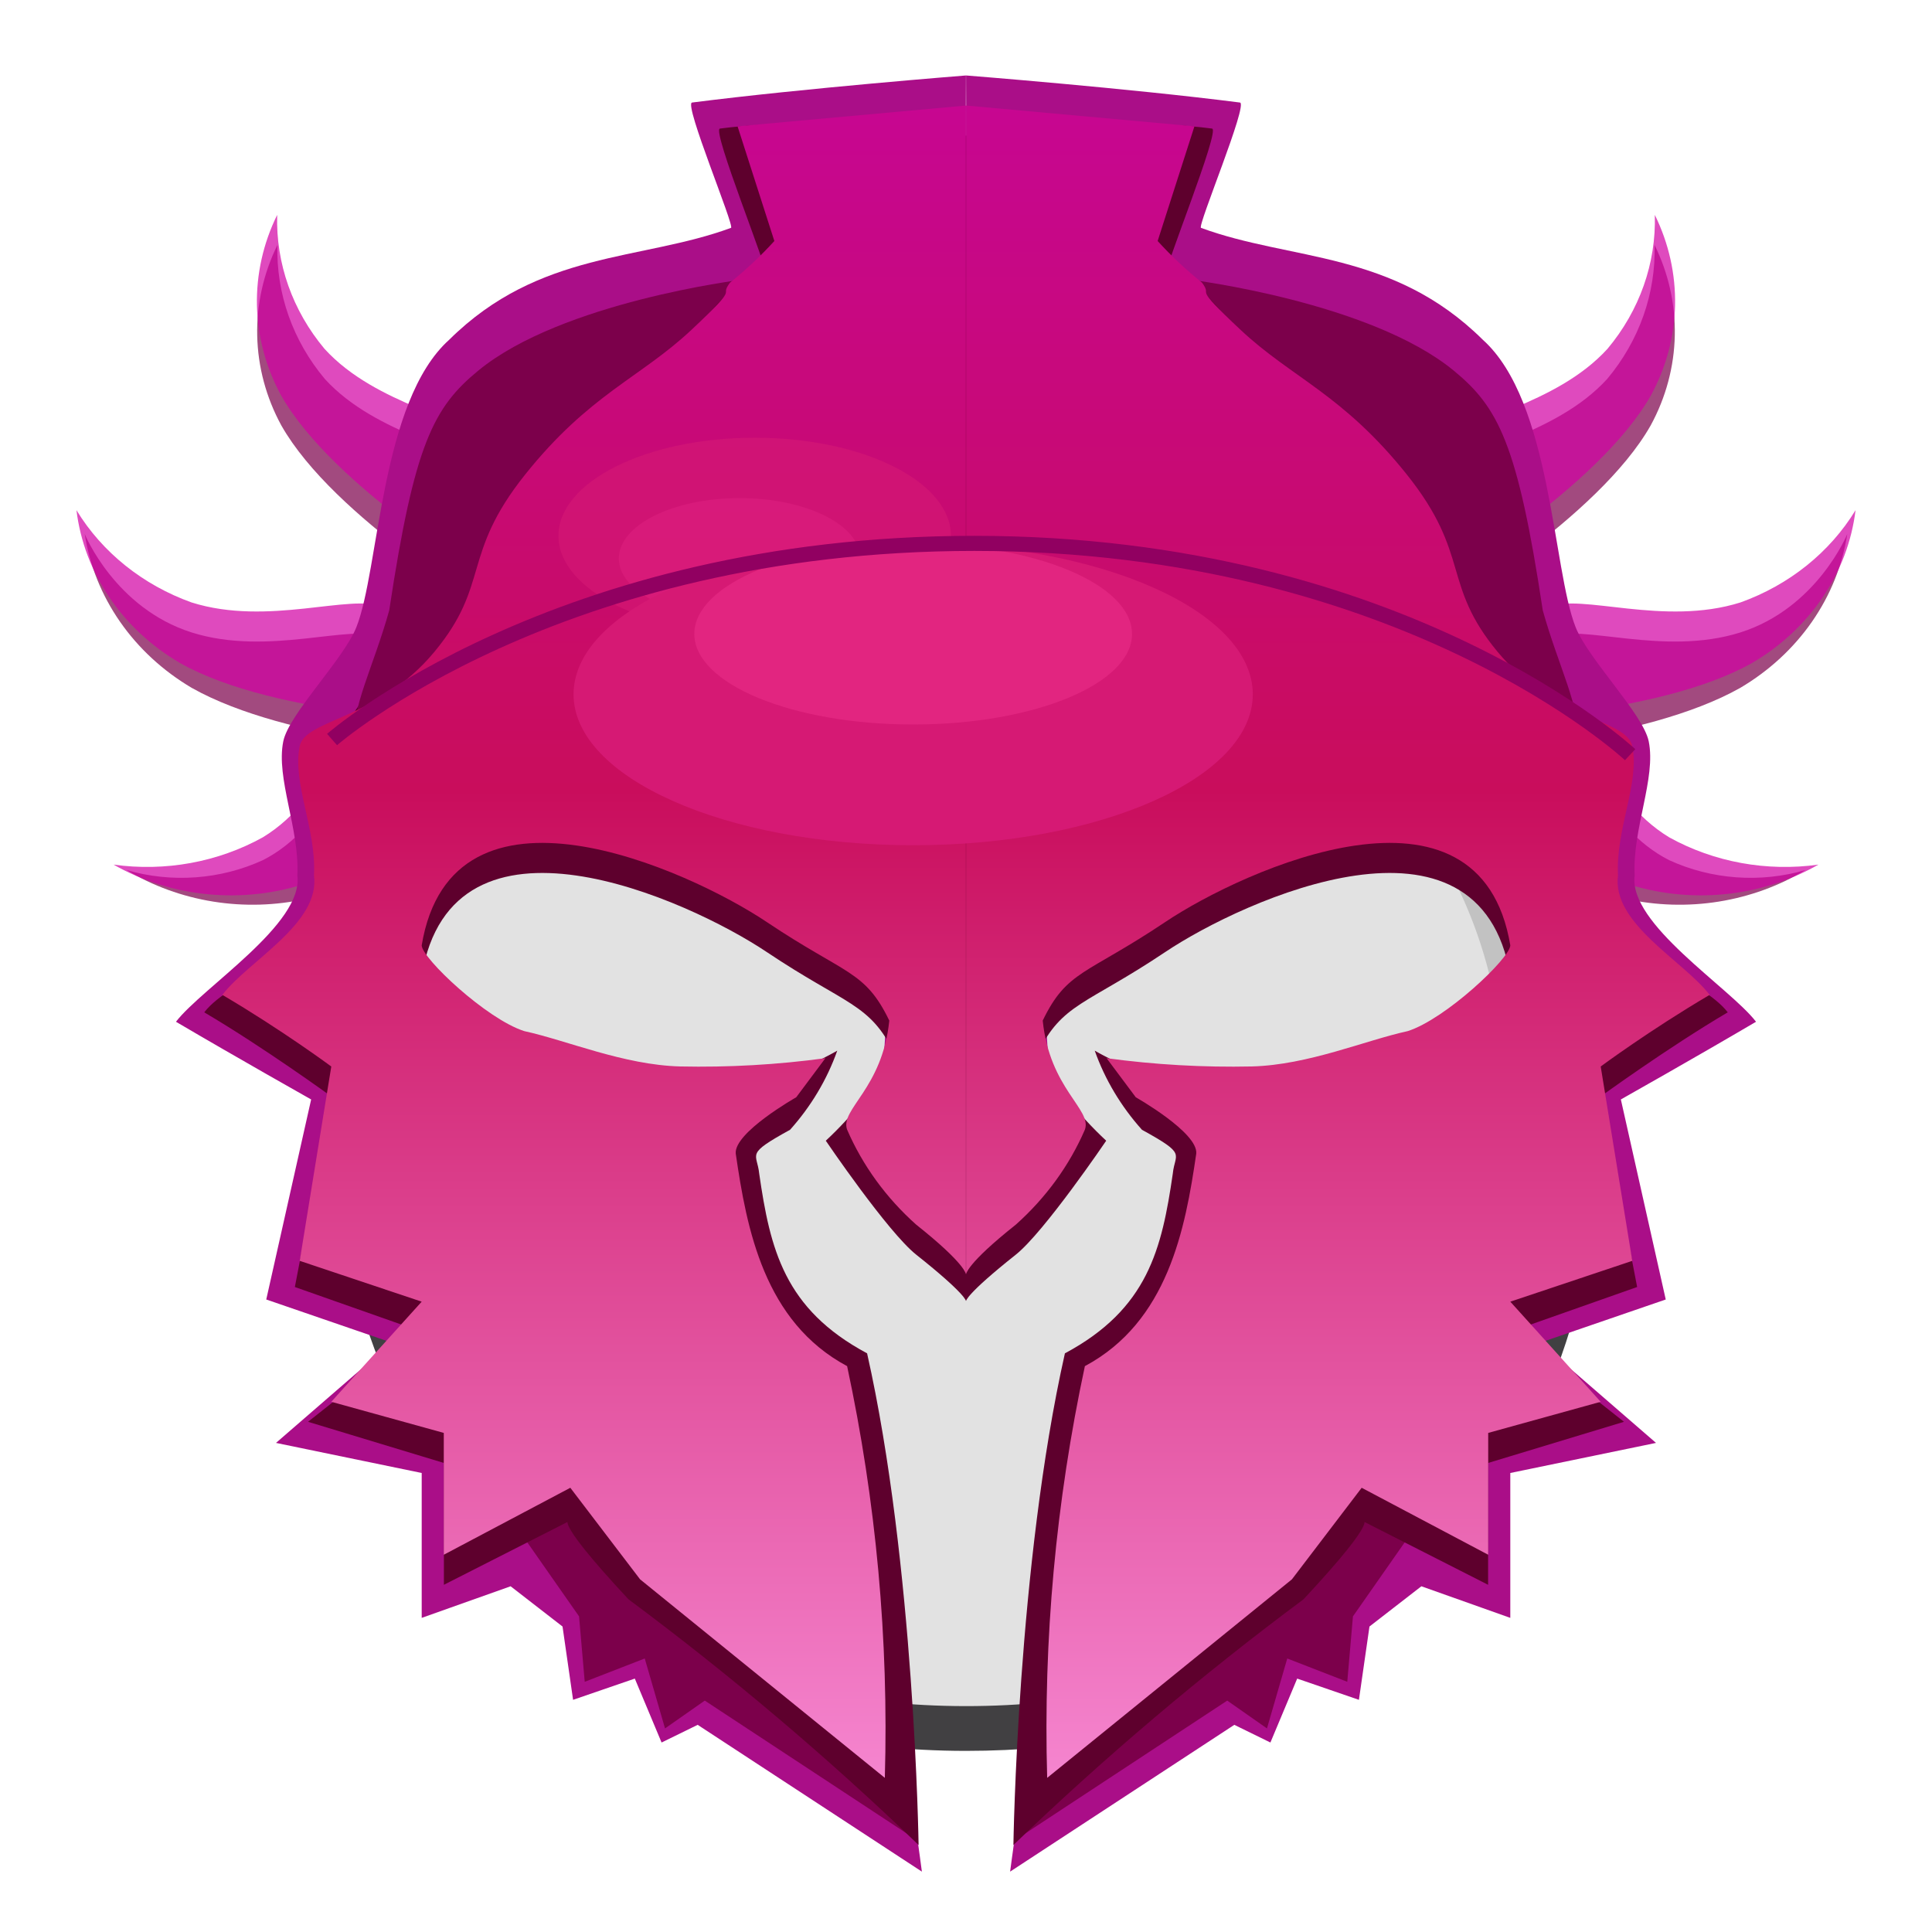
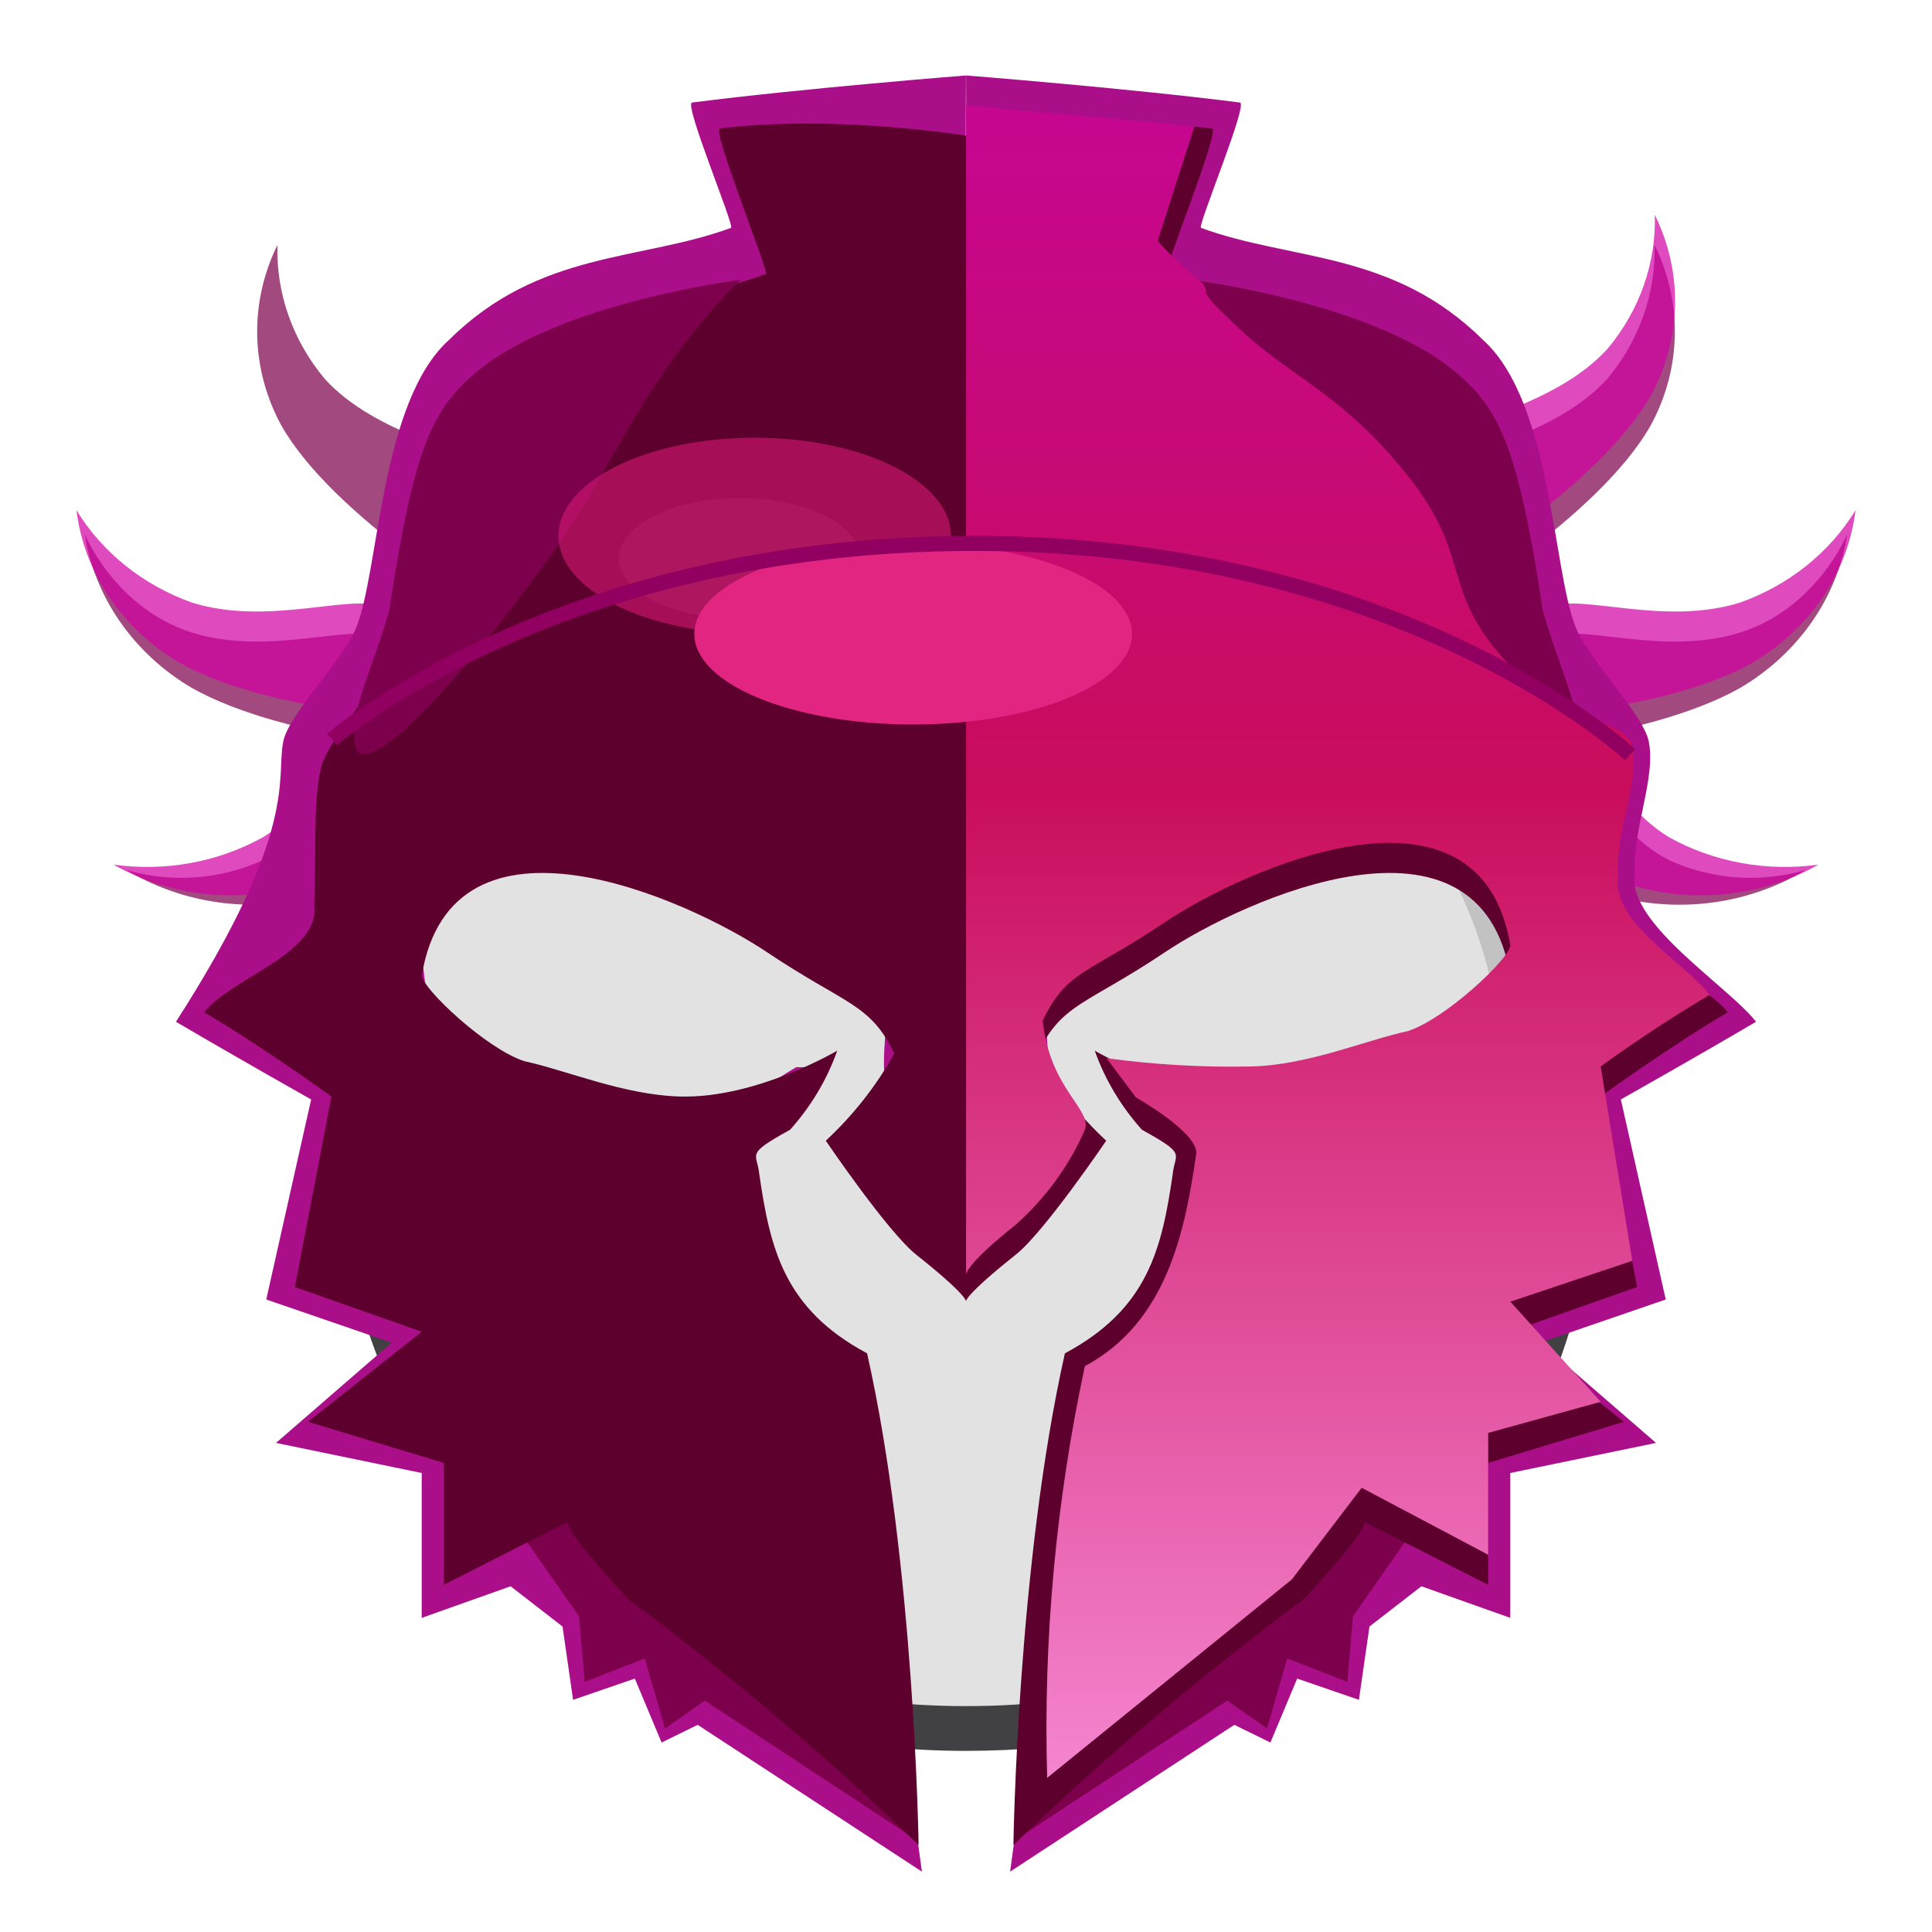
<svg xmlns="http://www.w3.org/2000/svg" width="128" height="128" viewBox="0 0 128 128" fill="none">
  <path d="M64.004 115.01C34.004 115.01 23.004 90.291 23.004 74.471C23.004 53.707 30.004 29.977 64.004 29.977C91.004 29.977 105.004 44.808 105.004 74.471C105.004 89.302 96.004 115.01 64.004 115.01Z" fill="#E2E2E2" />
  <path d="M64 30.966C86 30.966 103 40.854 103 74.472C103 90.292 93 113.034 64 113.034C34 113.034 25 88.315 25 74.472C25 41.843 42 30.966 64 30.966ZM64 28C45 28 22 35.91 22 74.472C22 90.292 33 116 64 116C78 116 89 111.056 97 101.169C103 94.247 106 84.36 106 74.472C106 43.82 92 28 64 28Z" fill="#414042" />
  <path d="M103 74.471C103 83.37 100 94.246 92 102.156C86 109.078 112 74.642 92 51.901C70 27.182 35 41.842 35 41.842C35 41.842 43 30.965 64 30.965C86 30.965 103 40.853 103 74.471Z" fill="#C2C2C2" />
  <path opacity="0.71" d="M32.685 40.529C33.509 39.119 33.904 37.528 33.827 35.926C33.75 34.325 33.205 32.772 32.248 31.436C30.919 29.619 24.984 28.908 21.516 25.102C19.396 22.569 18.288 19.433 18.381 16.229C17.455 18.112 16.997 20.164 17.041 22.233C17.085 24.302 17.631 26.336 18.637 28.183C22.117 34.333 32.685 40.529 32.685 40.529Z" fill="#7C004B" />
  <path opacity="0.71" d="M30.856 49.796C30.78 48.194 30.234 46.64 29.277 45.303C28.321 43.966 26.99 42.896 25.427 42.207C23.278 41.283 17.793 43.51 12.703 41.903C7.613 40.295 5.612 35.379 5.612 35.379C5.932 37.452 6.731 39.435 7.955 41.195C9.179 42.955 10.798 44.448 12.703 45.573C19.105 49.184 30.856 49.796 30.856 49.796Z" fill="#7C004B" />
  <path opacity="0.71" d="M27.071 57.157C27.071 57.157 30.005 46.958 24.98 48.849C22.983 49.6 21.739 54.797 17.414 56.988C14.609 58.276 11.376 58.512 8.389 57.645C10.128 58.695 12.08 59.405 14.125 59.733C16.17 60.061 18.265 60 20.284 59.553C26.823 57.923 27.071 57.157 27.071 57.157Z" fill="#7C004B" />
-   <path opacity="0.71" d="M32.668 38.537C33.492 37.127 33.887 35.536 33.81 33.934C33.733 32.333 33.187 30.78 32.231 29.444C30.902 27.627 24.967 26.916 21.499 23.11C19.378 20.577 18.27 17.442 18.364 14.237C17.437 16.12 16.979 18.172 17.024 20.241C17.068 22.311 17.613 24.344 18.62 26.192C22.099 32.341 32.668 38.537 32.668 38.537Z" fill="#D200A4" />
  <path opacity="0.71" d="M30.839 47.805C30.762 46.202 30.217 44.649 29.26 43.312C28.304 41.975 26.973 40.905 25.41 40.216C23.261 39.292 17.776 41.519 12.686 39.912C9.46 38.753 6.767 36.593 5.065 33.8C5.317 35.858 6.065 37.837 7.253 39.59C8.442 41.343 10.04 42.827 11.93 43.93C18.332 47.541 30.839 47.805 30.839 47.805Z" fill="#D200A4" />
  <path opacity="0.71" d="M28.086 54.416C28.086 54.416 30.007 43.916 24.706 46.434C22.598 47.435 21.896 52.753 17.404 55.48C14.435 57.123 10.943 57.76 7.524 57.283C9.426 58.365 11.567 59.037 13.788 59.248C16.009 59.46 18.252 59.206 20.352 58.505C27.355 56.053 28.086 54.416 28.086 54.416Z" fill="#D200A4" />
-   <path d="M63.996 5L63.766 82.363C63.766 82.363 64.029 81.786 60.7 79.143C58.813 77.648 60.055 75.238 58.916 72.847C58.431 71.501 58.461 70.143 58.916 65.623C57.304 62.285 56.043 62.606 50.802 59.096C45.562 55.587 29.952 48.55 27.937 60.641C27.965 61.501 27.646 67.99 30.154 68.787C32.989 69.406 37.162 73.669 40.902 73.769C45.948 73.909 54.282 70.705 54.282 70.705H52.751C52.751 70.705 48.604 73.05 48.745 74.441C49.471 79.439 49.735 86.498 55.23 89.439C58.38 103.42 61.077 124 61.077 124L46.223 114.275L43.831 115.446L42.058 111.211L37.968 112.618L37.269 107.761L33.83 105.095L27.939 107.188V97.589L18.285 95.596L25.951 88.952L17.64 86.095L20.614 72.842C20.614 72.842 15.635 70.035 11.658 67.694C13.404 65.424 20.13 61.2 19.7 58.011C19.862 54.922 18.265 51.564 18.769 49.11C19.136 47.316 22.757 43.684 23.605 41.569C25.147 37.71 25.189 26.608 29.766 22.504C35.742 16.589 42.469 17.296 48.431 15.096C48.689 14.996 45.279 6.865 45.852 6.793C53.287 5.842 63.996 5 63.996 5Z" fill="#AA0E88" />
+   <path d="M63.996 5L63.766 82.363C63.766 82.363 64.029 81.786 60.7 79.143C58.813 77.648 60.055 75.238 58.916 72.847C58.431 71.501 58.461 70.143 58.916 65.623C57.304 62.285 56.043 62.606 50.802 59.096C45.562 55.587 29.952 48.55 27.937 60.641C27.965 61.501 27.646 67.99 30.154 68.787C32.989 69.406 37.162 73.669 40.902 73.769C45.948 73.909 54.282 70.705 54.282 70.705H52.751C52.751 70.705 48.604 73.05 48.745 74.441C49.471 79.439 49.735 86.498 55.23 89.439C58.38 103.42 61.077 124 61.077 124L46.223 114.275L43.831 115.446L42.058 111.211L37.968 112.618L37.269 107.761L33.83 105.095L27.939 107.188V97.589L18.285 95.596L25.951 88.952L17.64 86.095L20.614 72.842C20.614 72.842 15.635 70.035 11.658 67.694C19.862 54.922 18.265 51.564 18.769 49.11C19.136 47.316 22.757 43.684 23.605 41.569C25.147 37.71 25.189 26.608 29.766 22.504C35.742 16.589 42.469 17.296 48.431 15.096C48.689 14.996 45.279 6.865 45.852 6.793C53.287 5.842 63.996 5 63.996 5Z" fill="#AA0E88" />
  <path d="M33.312 99.864L38.364 107.089L38.74 111.423L42.716 109.879L44.06 114.512L46.693 112.669L60.253 121.591L57.279 95.45L35.784 81.233L33.312 99.864Z" fill="#7C004B" />
  <path d="M64 8.985V86.202C64 86.202 64.034 85.771 60.705 83.128C58.819 81.633 54.711 75.575 54.711 75.575C56.538 73.877 58.069 71.928 59.252 69.796C57.64 66.457 56.049 66.591 50.809 63.081C45.568 59.572 29.959 52.536 27.944 64.626C27.972 65.486 32.234 69.508 34.742 70.306C37.577 70.924 41.319 72.545 45.059 72.647C50.105 72.787 55.471 69.608 55.471 69.608C54.793 71.523 53.731 73.302 52.342 74.852C49.332 76.509 50.16 76.362 50.299 77.754C51.025 82.752 51.952 86.722 57.447 89.662C60.596 103.643 60.859 122.235 60.859 122.235C54.831 116.433 48.41 110.995 41.634 105.954C36.206 100.125 37.819 100.723 37.819 100.723L29.409 104.997V96.925L20.408 94.198L27.945 88.231L19.535 85.268L21.958 72.65C21.958 72.65 17.507 69.412 13.531 67.07C15.276 64.8 21.242 63.171 20.812 59.982C20.973 56.893 20.724 53.469 21.229 51.014C21.596 49.22 24.075 46.839 24.924 44.724C26.466 40.865 26.099 30.41 30.677 26.305C36.652 20.39 44.769 20.356 50.731 18.156C50.989 18.056 47.126 8.59 47.699 8.518C55.132 7.557 64 8.985 64 8.985Z" fill="#5E002D" />
  <path d="M23.477 49.157C23.779 52.263 29.855 46.035 36.75 36.452C40.47 31.281 42.732 24.737 49.074 18.54C49.074 18.54 37.22 20.012 31.699 24.544C28.735 26.977 27.454 29.377 25.788 40.437C24.733 44.224 23.256 46.882 23.477 49.157Z" fill="#7C004B" />
-   <path d="M63.995 6.993V84.434C63.995 84.434 64.028 83.779 60.7 81.136C58.711 79.362 57.151 77.216 56.123 74.841C55.637 73.494 58.461 72.136 58.917 67.616C57.305 64.278 56.043 64.599 50.803 61.089C45.562 57.58 29.953 50.544 27.938 62.634C27.965 63.494 32.228 67.516 34.735 68.314C37.571 68.933 41.313 70.553 45.053 70.655C48.275 70.724 51.497 70.54 54.686 70.107L52.751 72.698C52.751 72.698 48.605 75.043 48.746 76.434C49.471 81.432 50.63 87.57 56.124 90.51C58.047 99.489 58.885 108.638 58.622 117.788L42.407 104.635L37.785 98.569L29.402 103.006V94.934L21.95 92.872L27.938 86.239L19.857 83.534L21.949 70.658C21.949 70.658 18.708 68.254 14.731 65.912C16.477 63.642 21.233 61.179 20.803 57.99C20.965 54.901 19.352 51.887 19.857 49.433C20.224 47.639 25.047 47.685 28.777 43.189C32.507 38.693 30.531 36.778 34.787 31.447C39.043 26.116 42.405 25.043 45.8 21.862C49.195 18.682 47.566 19.801 48.365 18.724C49.421 17.878 50.404 16.956 51.303 15.967L48.865 8.369L63.995 6.993Z" fill="url(#paint0_linear_4705_230913)" />
  <path opacity="0.71" d="M95.315 40.529C94.491 39.119 94.096 37.528 94.173 35.926C94.25 34.325 94.796 32.772 95.752 31.436C97.081 29.619 103.016 28.908 106.484 25.102C108.604 22.569 109.712 19.433 109.619 16.229C110.545 18.112 111.003 20.164 110.959 22.233C110.915 24.302 110.369 26.336 109.363 28.183C105.883 34.333 95.315 40.529 95.315 40.529Z" fill="#7C004B" />
  <path opacity="0.71" d="M97.144 49.796C97.22 48.194 97.766 46.64 98.722 45.303C99.679 43.966 101.01 42.896 102.573 42.207C104.722 41.283 110.207 43.51 115.297 41.903C120.387 40.295 122.388 35.379 122.388 35.379C122.068 37.452 121.269 39.435 120.045 41.195C118.821 42.955 117.202 44.448 115.297 45.573C108.895 49.184 97.144 49.796 97.144 49.796Z" fill="#7C004B" />
  <path opacity="0.71" d="M100.929 57.157C100.929 57.157 97.995 46.958 103.02 48.849C105.017 49.6 106.261 54.797 110.586 56.988C113.391 58.276 116.624 58.512 119.611 57.645C117.872 58.695 115.92 59.405 113.875 59.733C111.83 60.061 109.735 60 107.716 59.553C101.177 57.923 100.929 57.157 100.929 57.157Z" fill="#7C004B" />
  <path opacity="0.71" d="M95.332 38.537C94.508 37.127 94.113 35.536 94.19 33.934C94.267 32.333 94.813 30.78 95.769 29.444C97.098 27.627 103.033 26.916 106.501 23.11C108.622 20.577 109.73 17.442 109.636 14.237C110.563 16.12 111.021 18.172 110.976 20.241C110.932 22.311 110.386 24.344 109.38 26.192C105.901 32.341 95.332 38.537 95.332 38.537Z" fill="#D200A4" />
  <path opacity="0.71" d="M97.161 47.805C97.238 46.202 97.783 44.649 98.74 43.312C99.696 41.975 101.027 40.905 102.59 40.216C104.74 39.292 110.225 41.519 115.314 39.912C118.54 38.753 121.233 36.593 122.935 33.8C122.683 35.858 121.935 37.837 120.747 39.59C119.558 41.343 117.96 42.827 116.07 43.93C109.668 47.541 97.161 47.805 97.161 47.805Z" fill="#D200A4" />
  <path opacity="0.71" d="M99.914 54.416C99.914 54.416 97.993 43.916 103.294 46.434C105.402 47.435 106.104 52.753 110.596 55.48C113.565 57.123 117.057 57.76 120.476 57.283C118.574 58.365 116.433 59.037 114.212 59.248C111.991 59.46 109.748 59.206 107.648 58.505C100.645 56.053 99.914 54.416 99.914 54.416Z" fill="#D200A4" />
  <path d="M64.004 5L64.234 82.363C64.234 82.363 63.971 81.786 67.3 79.143C69.187 77.648 67.945 75.238 69.084 72.847C69.569 71.501 69.539 70.143 69.084 65.623C70.696 62.285 71.957 62.606 77.198 59.096C82.438 55.587 98.048 48.55 100.063 60.641C100.035 61.501 100.354 67.99 97.846 68.787C95.01 69.406 90.838 73.669 87.098 73.769C82.052 73.909 73.718 70.705 73.718 70.705H75.249C75.249 70.705 79.396 73.05 79.255 74.441C78.529 79.439 78.265 86.498 72.77 89.439C69.62 103.42 66.923 124 66.923 124L81.777 114.275L84.168 115.446L85.942 111.211L90.032 112.618L90.731 107.761L94.17 105.095L100.061 107.188V97.589L109.715 95.596L102.049 88.952L110.36 86.095L107.386 72.842C107.386 72.842 112.365 70.035 116.342 67.694C114.596 65.424 107.87 61.2 108.3 58.011C108.138 54.922 109.735 51.564 109.231 49.11C108.864 47.316 105.243 43.684 104.395 41.569C102.853 37.71 102.811 26.608 98.234 22.504C92.258 16.589 85.531 17.296 79.569 15.096C79.311 14.996 82.721 6.865 82.148 6.793C74.713 5.842 64.004 5 64.004 5Z" fill="#AA0E88" />
  <path d="M94.688 99.864L89.636 107.089L89.26 111.423L85.284 109.879L83.94 114.512L81.307 112.669L67.747 121.591L70.721 95.45L92.216 81.233L94.688 99.864Z" fill="#7C004B" />
  <path d="M64 8.985V86.202C64 86.202 63.967 85.771 67.295 83.128C69.181 81.633 73.289 75.575 73.289 75.575C71.462 73.877 69.931 71.928 68.748 69.796C70.36 66.457 71.951 66.591 77.191 63.081C82.432 59.572 98.041 52.536 100.056 64.626C100.028 65.486 95.766 69.508 93.258 70.306C90.423 70.924 86.681 72.545 82.941 72.647C77.895 72.787 72.529 69.608 72.529 69.608C73.207 71.523 74.269 73.302 75.659 74.852C78.668 76.509 77.84 76.362 77.701 77.754C76.975 82.752 76.048 86.722 70.553 89.662C67.403 103.643 67.141 122.235 67.141 122.235C73.169 116.433 79.59 110.995 86.366 105.954C91.794 100.125 90.181 100.723 90.181 100.723L98.591 104.997V96.925L107.592 94.198L100.055 88.231L108.465 85.268L106.042 72.65C106.042 72.65 110.493 69.412 114.469 67.07C112.724 64.8 106.758 63.171 107.188 59.982C107.027 56.893 107.276 53.469 106.771 51.014C106.403 49.22 103.925 46.839 103.076 44.724C101.534 40.865 101.901 30.41 97.323 26.305C91.348 20.39 83.231 20.356 77.269 18.156C77.01 18.056 80.874 8.59 80.301 8.518C72.868 7.557 64 8.985 64 8.985Z" fill="#5E002D" />
  <path d="M104.523 49.157C104.221 52.263 98.145 46.035 91.25 36.452C87.53 31.281 85.268 24.737 78.926 18.54C78.926 18.54 90.78 20.012 96.301 24.544C99.265 26.977 100.546 29.377 102.212 40.437C103.267 44.224 104.744 46.882 104.523 49.157Z" fill="#7C004B" />
  <path d="M64.005 6.993V84.434C64.005 84.434 63.972 83.779 67.3 81.136C69.289 79.362 70.85 77.216 71.877 74.841C72.363 73.494 69.539 72.136 69.083 67.616C70.695 64.278 71.957 64.599 77.197 61.089C82.438 57.58 98.047 50.544 100.062 62.634C100.034 63.494 95.772 67.516 93.265 68.314C90.43 68.933 86.687 70.553 82.947 70.655C79.725 70.724 76.503 70.54 73.314 70.107L75.249 72.698C75.249 72.698 79.395 75.043 79.254 76.434C78.529 81.432 77.37 87.57 71.876 90.51C69.954 99.489 69.115 108.638 69.378 117.788L85.593 104.635L90.215 98.569L98.597 103.006V94.934L106.05 92.872L100.062 86.239L108.143 83.534L106.051 70.658C106.051 70.658 109.292 68.254 113.269 65.912C111.523 63.642 106.767 61.179 107.197 57.99C107.035 54.901 108.648 51.887 108.143 49.433C107.776 47.639 102.953 47.685 99.223 43.189C95.493 38.693 97.469 36.778 93.213 31.447C88.957 26.116 85.595 25.043 82.2 21.862C78.805 18.682 80.434 19.801 79.635 18.724C78.579 17.878 77.596 16.956 76.697 15.967L79.135 8.369L64.005 6.993Z" fill="url(#paint1_linear_4705_230913)" />
  <g opacity="0.6">
    <path d="M50.001 42C57.181 42 63.002 39.09 63.002 35.5C63.002 31.91 57.181 29 50.001 29C42.821 29 37 31.91 37 35.5C37 39.09 42.821 42 50.001 42Z" fill="#D61974" />
    <path d="M49.001 41C53.419 41 57.001 39.209 57.001 37C57.001 34.791 53.419 33 49.001 33C44.582 33 41 34.791 41 37C41 39.209 44.582 41 49.001 41Z" fill="#E22580" />
  </g>
-   <path d="M60.5 56C72.926 56 83 51.523 83 46C83 40.477 72.926 36 60.5 36C48.074 36 38 40.477 38 46C38 51.523 48.074 56 60.5 56Z" fill="#D61974" />
  <path d="M60.5 48C68.508 48 75 45.314 75 42C75 38.686 68.508 36 60.5 36C52.492 36 46 38.686 46 42C46 45.314 52.492 48 60.5 48Z" fill="#E22580" />
  <path d="M22 48.996C22 48.996 36.847 36 64.556 36C93.047 36 108 50 108 50" stroke="#910061" stroke-miterlimit="10" />
  <defs>
    <linearGradient id="paint0_linear_4705_230913" x1="39.363" y1="6.993" x2="39.363" y2="117.788" gradientUnits="userSpaceOnUse">
      <stop stop-color="#C70691" />
      <stop offset="0.409" stop-color="#C90D5C" />
      <stop offset="1" stop-color="#F585CF" />
    </linearGradient>
    <linearGradient id="paint1_linear_4705_230913" x1="88.637" y1="6.993" x2="88.637" y2="117.788" gradientUnits="userSpaceOnUse">
      <stop stop-color="#C70691" />
      <stop offset="0.409" stop-color="#C90D5C" />
      <stop offset="1" stop-color="#F585CF" />
    </linearGradient>
  </defs>
</svg>